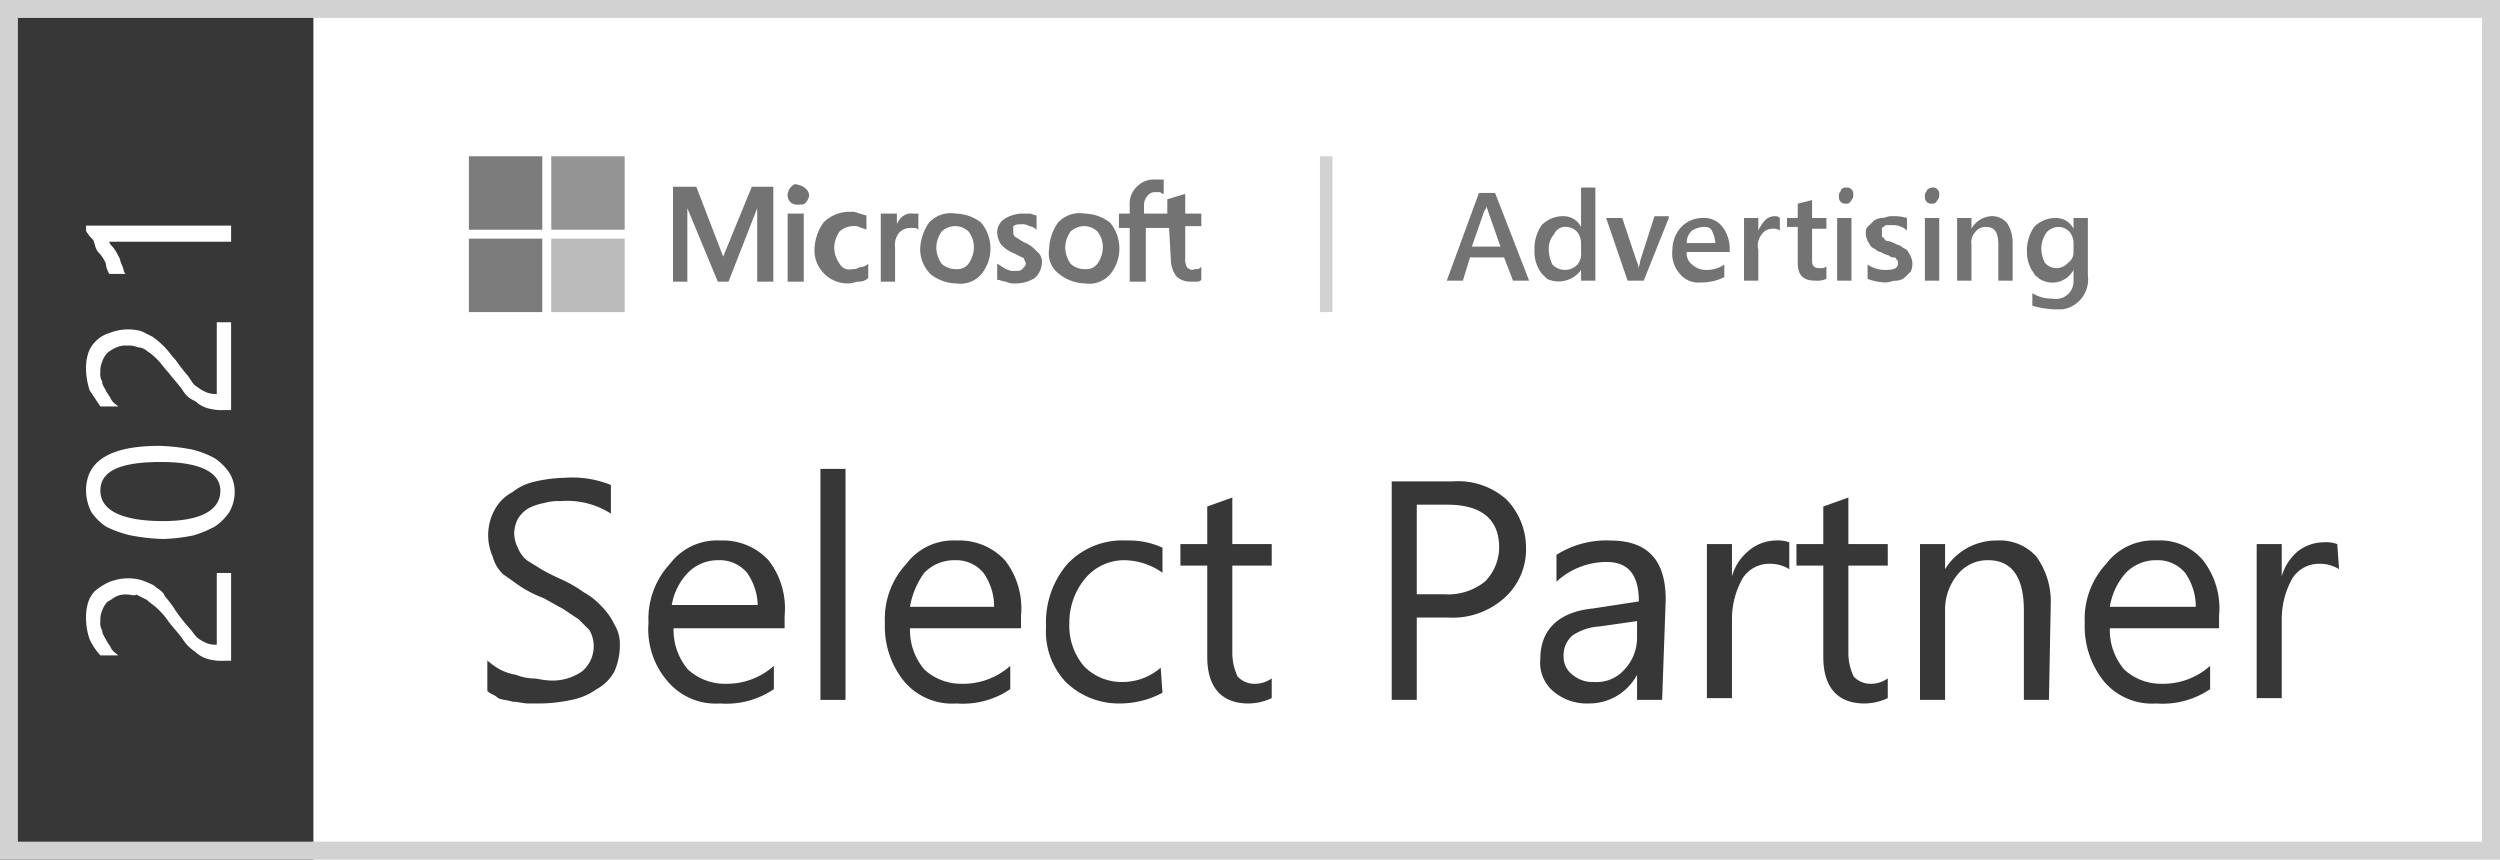
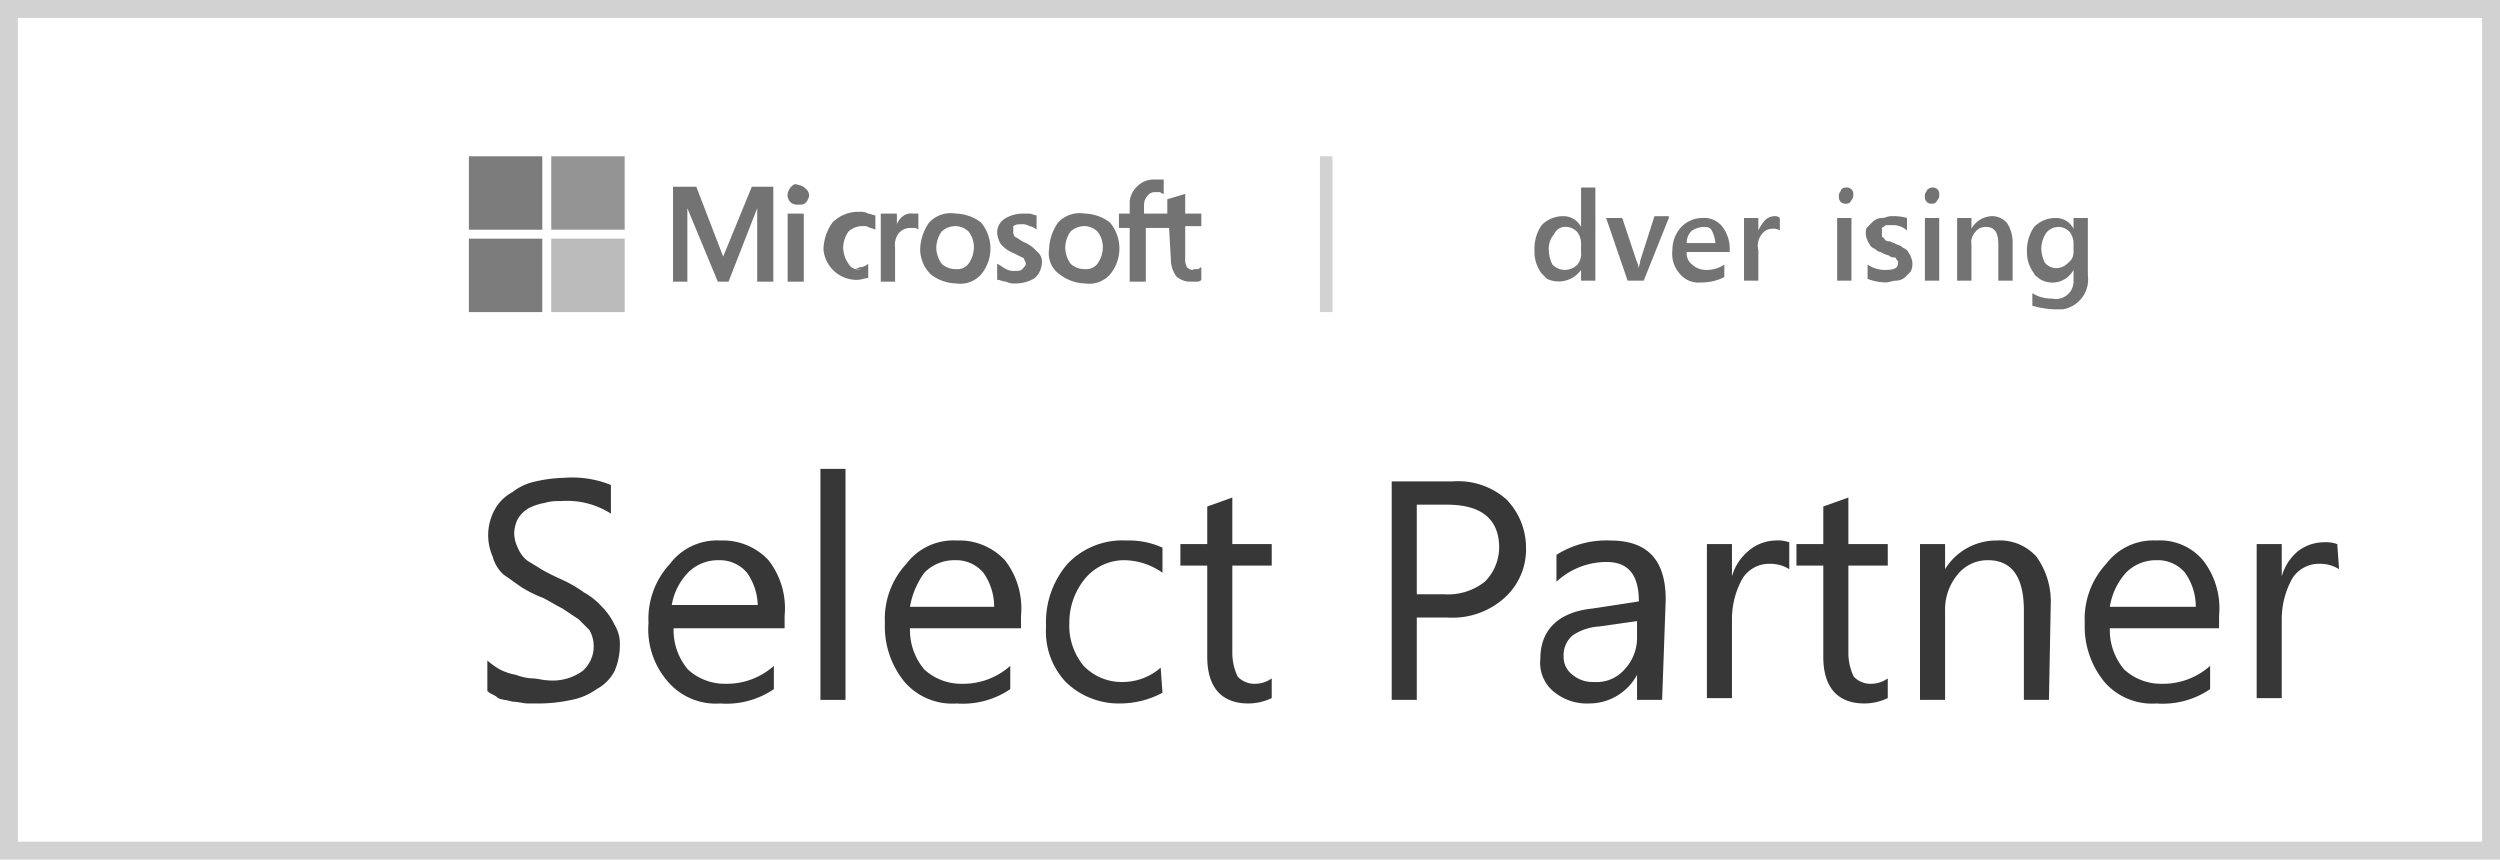
<svg xmlns="http://www.w3.org/2000/svg" width="139.6" height="48" viewBox="0 0 139.6 48">
  <g id="logo_microsoft_select_partner" style="isolation: isolate">
    <rect id="Rectangle_2420" width="139.6" height="48" fill="#fff" />
-     <rect id="Rectangle_2421" width="17.5" height="48" fill="#373737" />
    <path id="Tracé_10497" d="M2.3,20.6a1.268,1.268,0,0,0-.6.1c-.2.1-.3.2-.5.3a1.332,1.332,0,0,0-.3.5,1.268,1.268,0,0,0-.1.6.749.749,0,0,0,.1.5c0,.2.1.3.2.5s.2.3.3.5.3.3.4.4H.8a3.49,3.49,0,0,1-.6-.9A3.6,3.6,0,0,1,0,22a2.769,2.769,0,0,1,.1-.9,1.612,1.612,0,0,1,.4-.7,3.508,3.508,0,0,1,.8-.5,2.92,2.92,0,0,1,.9-.2,2.769,2.769,0,0,1,.9.1,4.875,4.875,0,0,1,.7.3c.2.2.5.3.6.6a5.547,5.547,0,0,1,.6.8,9.684,9.684,0,0,0,.7.9c.2.2.3.4.5.6a2.186,2.186,0,0,0,.5.3,1.268,1.268,0,0,0,.6.1v-4h.8v4.9H7.7a2.769,2.769,0,0,1-.9-.1,1.612,1.612,0,0,1-.7-.4,2.336,2.336,0,0,1-.7-.7c-.2-.3-.5-.6-.8-1a4.349,4.349,0,0,0-.6-.7c-.2-.2-.4-.3-.6-.5l-.6-.3C2.7,20.7,2.5,20.6,2.3,20.6Z" transform="translate(4.805 12.597)" fill="#fff" />
    <path id="Tracé_10498" d="M4.1,12.3a11.019,11.019,0,0,1,1.8.2,5.023,5.023,0,0,1,1.3.5,3.044,3.044,0,0,1,.8.8,2.016,2.016,0,0,1,.3,1.1A2.279,2.279,0,0,1,8,16a3.043,3.043,0,0,1-.8.8,6.117,6.117,0,0,1-1.2.5,9.852,9.852,0,0,1-1.7.2,11.019,11.019,0,0,1-1.8-.2,5.782,5.782,0,0,1-1.4-.5A3.044,3.044,0,0,1,.3,16,2.663,2.663,0,0,1,0,14.8C0,13.1,1.4,12.3,4.1,12.3Zm.1.9c-2.3,0-3.4.5-3.4,1.6S2,16.5,4.3,16.5c2.1,0,3.2-.6,3.2-1.7C7.5,13.8,6.4,13.2,4.2,13.2Z" transform="translate(4.805 12.597)" fill="#fff" />
    <path id="Tracé_10499" d="M2.3,6.7a1.268,1.268,0,0,0-.6.1,2.186,2.186,0,0,0-.5.3,1.332,1.332,0,0,0-.3.5,1.268,1.268,0,0,0-.1.6.749.749,0,0,0,.1.5c0,.2.1.3.2.5s.2.3.3.5.3.3.4.4H.8L.2,9.2A4.253,4.253,0,0,1,0,8.1a2.769,2.769,0,0,1,.1-.9,1.612,1.612,0,0,1,.4-.7A1.769,1.769,0,0,1,1.3,6a2.92,2.92,0,0,1,.9-.2,2.769,2.769,0,0,1,.9.1l.6.3a4.349,4.349,0,0,1,.7.6c.2.2.4.5.6.7a9.685,9.685,0,0,0,.7.9c.2.3.3.5.5.6a2.186,2.186,0,0,0,.5.3,1.268,1.268,0,0,0,.6.1v-4h.8v4.9H7.7a2.769,2.769,0,0,1-.9-.1,1.612,1.612,0,0,1-.7-.4,1.344,1.344,0,0,1-.7-.6c-.2-.3-.5-.6-.8-1-.2-.2-.4-.5-.6-.7A3.171,3.171,0,0,0,3.4,7a.764.764,0,0,0-.5-.2A1.268,1.268,0,0,0,2.3,6.7Z" transform="translate(4.805 12.597)" fill="#fff" />
    <path id="Tracé_10500" d="M8.1,0V.9H1.3c0,.1.1.2.2.3a2.186,2.186,0,0,1,.3.5c.1.1.1.3.2.5s.1.4.2.5H1.3a1.421,1.421,0,0,1-.2-.6,2.092,2.092,0,0,0-.4-.6C.5,1.3.5,1,.4.8A2.181,2.181,0,0,1,0,.3V0Z" transform="translate(4.805 12.597)" fill="#fff" />
-     <path id="Tracé_10501" d="M17,1.7V7h-.9V2.9h0L14.5,7h-.6L12.2,2.9h0V7h-.8V1.7h1.3l1.5,3.9h0l1.6-3.9H17Zm.8.4a.758.758,0,0,1,.2-.4c.1-.1.2-.2.4-.1a.758.758,0,0,1,.4.2.52.52,0,0,1,.2.4.758.758,0,0,1-.2.4c-.1.1-.2.1-.4.1a.6.6,0,0,1-.4-.1A.551.551,0,0,1,17.8,2.1Zm.9,1.1V7h-.9V3.2Zm2.7,3.1a.6.6,0,0,0,.4-.1.764.764,0,0,0,.5-.2v.8a.764.764,0,0,1-.5.2c-.2,0-.4.1-.6.1a1.863,1.863,0,0,1-1.9-1.7V5.2a2.7,2.7,0,0,1,.5-1.5,2.035,2.035,0,0,1,1.5-.6.9.9,0,0,1,.5.1c.1,0,.3.1.4.1v.8a1.007,1.007,0,0,0-.3-.1.6.6,0,0,0-.4-.1,1.135,1.135,0,0,0-.8.3,1.613,1.613,0,0,0-.3.9,1.613,1.613,0,0,0,.3.9.61.61,0,0,0,.7.3Zm3.4-3.1h.3v.9a.349.349,0,0,0-.2-.1h-.3a.864.864,0,0,0-.6.3,1.077,1.077,0,0,0-.2.8V7H23V3.2h.9v.6h0a1,1,0,0,1,.4-.5.749.749,0,0,1,.5-.1Zm.4,2a2.7,2.7,0,0,1,.5-1.5,1.651,1.651,0,0,1,1.5-.5,2.389,2.389,0,0,1,1.4.5,2.264,2.264,0,0,1,0,2.9,1.553,1.553,0,0,1-1.4.5,2.389,2.389,0,0,1-1.4-.5,1.974,1.974,0,0,1-.6-1.4Zm.9-.1a1.613,1.613,0,0,0,.3.9,1.136,1.136,0,0,0,.8.3.779.779,0,0,0,.7-.3,1.613,1.613,0,0,0,.3-.9,1.4,1.4,0,0,0-.3-.9,1.08,1.08,0,0,0-.7-.3,1.135,1.135,0,0,0-.8.3,1.613,1.613,0,0,0-.3.9Zm4.3-.9a.367.367,0,0,0,.1.3c.2.1.3.2.5.3a1.794,1.794,0,0,1,.7.5.713.713,0,0,1,.3.6,1.222,1.222,0,0,1-.4.9,2.016,2.016,0,0,1-1.1.3A.9.9,0,0,1,30,7c-.2,0-.3-.1-.5-.1V6c.2.1.3.2.5.3a.9.9,0,0,0,.5.1c.2,0,.3,0,.4-.1s.2-.2.2-.3-.1-.2-.1-.3l-.6-.3a1.794,1.794,0,0,1-.7-.5,1.421,1.421,0,0,1-.2-.6.909.909,0,0,1,.4-.8,1.929,1.929,0,0,1,1-.3h.4c.1,0,.3.1.4.1v.8a.758.758,0,0,0-.4-.2.749.749,0,0,0-.5-.1.6.6,0,0,0-.4.1q0,.15,0,.3Zm2,1a2.7,2.7,0,0,1,.5-1.5,1.651,1.651,0,0,1,1.5-.5,2.389,2.389,0,0,1,1.4.5,2.264,2.264,0,0,1,0,2.9,1.553,1.553,0,0,1-1.4.5A2.389,2.389,0,0,1,33,6.6a1.414,1.414,0,0,1-.6-1.4Zm.9-.1a1.613,1.613,0,0,0,.3.9,1.136,1.136,0,0,0,.8.3.779.779,0,0,0,.7-.3,1.613,1.613,0,0,0,.3-.9,1.4,1.4,0,0,0-.3-.9,1.08,1.08,0,0,0-.7-.3,1.136,1.136,0,0,0-.8.3,1.613,1.613,0,0,0-.3.9ZM39.1,4H37.8V7h-.9V4h-.6V3.2h.6V2.7a1.284,1.284,0,0,1,.4-1,1.284,1.284,0,0,1,1-.4h.5v.8a.31.31,0,0,1-.2-.1h-.3a.52.52,0,0,0-.4.2.764.764,0,0,0-.2.5v.5H39V2.4l1-.3V3.2h.9v.7H40V5.7a.9.9,0,0,0,.1.5c.1.1.3.2.4.1h.2c.1,0,.1-.1.2-.1v.7a.31.31,0,0,1-.2.1h-.4a1.135,1.135,0,0,1-.8-.3,1.613,1.613,0,0,1-.3-.9Z" transform="translate(26.182 8.727)" fill="#737373" />
+     <path id="Tracé_10501" d="M17,1.7V7h-.9V2.9h0L14.5,7h-.6L12.2,2.9h0V7h-.8V1.7h1.3l1.5,3.9h0l1.6-3.9H17Zm.8.4a.758.758,0,0,1,.2-.4c.1-.1.2-.2.4-.1a.758.758,0,0,1,.4.2.52.52,0,0,1,.2.4.758.758,0,0,1-.2.4c-.1.1-.2.1-.4.1a.6.6,0,0,1-.4-.1A.551.551,0,0,1,17.8,2.1Zm.9,1.1V7h-.9V3.2Zm2.7,3.1a.6.6,0,0,0,.4-.1.764.764,0,0,0,.5-.2v.8c-.2,0-.4.1-.6.1a1.863,1.863,0,0,1-1.9-1.7V5.2a2.7,2.7,0,0,1,.5-1.5,2.035,2.035,0,0,1,1.5-.6.9.9,0,0,1,.5.1c.1,0,.3.1.4.1v.8a1.007,1.007,0,0,0-.3-.1.6.6,0,0,0-.4-.1,1.135,1.135,0,0,0-.8.3,1.613,1.613,0,0,0-.3.9,1.613,1.613,0,0,0,.3.9.61.61,0,0,0,.7.3Zm3.4-3.1h.3v.9a.349.349,0,0,0-.2-.1h-.3a.864.864,0,0,0-.6.3,1.077,1.077,0,0,0-.2.8V7H23V3.2h.9v.6h0a1,1,0,0,1,.4-.5.749.749,0,0,1,.5-.1Zm.4,2a2.7,2.7,0,0,1,.5-1.5,1.651,1.651,0,0,1,1.5-.5,2.389,2.389,0,0,1,1.4.5,2.264,2.264,0,0,1,0,2.9,1.553,1.553,0,0,1-1.4.5,2.389,2.389,0,0,1-1.4-.5,1.974,1.974,0,0,1-.6-1.4Zm.9-.1a1.613,1.613,0,0,0,.3.9,1.136,1.136,0,0,0,.8.3.779.779,0,0,0,.7-.3,1.613,1.613,0,0,0,.3-.9,1.4,1.4,0,0,0-.3-.9,1.08,1.08,0,0,0-.7-.3,1.135,1.135,0,0,0-.8.3,1.613,1.613,0,0,0-.3.9Zm4.3-.9a.367.367,0,0,0,.1.3c.2.1.3.2.5.3a1.794,1.794,0,0,1,.7.5.713.713,0,0,1,.3.6,1.222,1.222,0,0,1-.4.9,2.016,2.016,0,0,1-1.1.3A.9.9,0,0,1,30,7c-.2,0-.3-.1-.5-.1V6c.2.1.3.2.5.3a.9.9,0,0,0,.5.1c.2,0,.3,0,.4-.1s.2-.2.2-.3-.1-.2-.1-.3l-.6-.3a1.794,1.794,0,0,1-.7-.5,1.421,1.421,0,0,1-.2-.6.909.909,0,0,1,.4-.8,1.929,1.929,0,0,1,1-.3h.4c.1,0,.3.1.4.1v.8a.758.758,0,0,0-.4-.2.749.749,0,0,0-.5-.1.6.6,0,0,0-.4.1q0,.15,0,.3Zm2,1a2.7,2.7,0,0,1,.5-1.5,1.651,1.651,0,0,1,1.5-.5,2.389,2.389,0,0,1,1.4.5,2.264,2.264,0,0,1,0,2.9,1.553,1.553,0,0,1-1.4.5A2.389,2.389,0,0,1,33,6.6a1.414,1.414,0,0,1-.6-1.4Zm.9-.1a1.613,1.613,0,0,0,.3.9,1.136,1.136,0,0,0,.8.3.779.779,0,0,0,.7-.3,1.613,1.613,0,0,0,.3-.9,1.4,1.4,0,0,0-.3-.9,1.08,1.08,0,0,0-.7-.3,1.136,1.136,0,0,0-.8.3,1.613,1.613,0,0,0-.3.9ZM39.1,4H37.8V7h-.9V4h-.6V3.2h.6V2.7a1.284,1.284,0,0,1,.4-1,1.284,1.284,0,0,1,1-.4h.5v.8a.31.31,0,0,1-.2-.1h-.3a.52.52,0,0,0-.4.2.764.764,0,0,0-.2.5v.5H39V2.4l1-.3V3.2h.9v.7H40V5.7a.9.9,0,0,0,.1.5c.1.1.3.2.4.1h.2c.1,0,.1-.1.2-.1v.7a.31.31,0,0,1-.2.1h-.4a1.135,1.135,0,0,1-.8-.3,1.613,1.613,0,0,1-.3-.9Z" transform="translate(26.182 8.727)" fill="#737373" />
    <rect id="Rectangle_2422" width="4.1" height="4.1" transform="translate(26.182 8.727)" fill="#7c7c7c" />
    <rect id="Rectangle_2423" width="4.1" height="4.1" transform="translate(30.782 8.727)" fill="#949494" />
    <rect id="Rectangle_2424" width="4.1" height="4.1" transform="translate(26.182 13.327)" fill="#7b7b7b" />
    <rect id="Rectangle_2425" width="4.1" height="4.1" transform="translate(30.782 13.327)" fill="#bababa" />
-     <path id="Tracé_10502" d="M4.6,5.2H3.7L3.2,3.9H1.3L.9,5.2H0L1.8.3h.9ZM3,3.3l-.7-2c0-.1-.1-.2-.1-.3h0a.367.367,0,0,1-.1.3l-.7,2Z" transform="translate(80.786 10.472)" fill="#737373" />
    <path id="Tracé_10503" d="M8.3,5.2H7.5V4.6h0a1.536,1.536,0,0,1-1.9.5l-.3-.3a2.01,2.01,0,0,1-.4-1.3,2.3,2.3,0,0,1,.4-1.4,1.656,1.656,0,0,1,1.2-.5,1.1,1.1,0,0,1,1,.6h0V0h.8ZM7.5,3.6V3.1a1.072,1.072,0,0,0-.2-.6.864.864,0,0,0-.6-.3.67.67,0,0,0-.7.4,1.222,1.222,0,0,0-.3.9,1.884,1.884,0,0,0,.2.8.967.967,0,0,0,1.4,0,.952.952,0,0,0,.2-.7Z" transform="translate(80.786 10.472)" fill="#737373" />
    <path id="Tracé_10504" d="M12.4,1.7,11,5.2h-.9L8.9,1.7h.9l.8,2.4a.9.9,0,0,1,.1.5h0c0-.2.1-.3.1-.5l.8-2.5h.8Z" transform="translate(80.786 10.472)" fill="#737373" />
    <path id="Tracé_10505" d="M15.8,3.6H13.4a.779.779,0,0,0,.3.7,1.136,1.136,0,0,0,.8.3,1.689,1.689,0,0,0,1-.3V5a2.768,2.768,0,0,1-1.3.3A1.346,1.346,0,0,1,13,4.8a1.678,1.678,0,0,1-.4-1.3,1.9,1.9,0,0,1,.5-1.3,1.656,1.656,0,0,1,1.2-.5,1.274,1.274,0,0,1,1.1.5,2.01,2.01,0,0,1,.4,1.3ZM15,3.1a1.854,1.854,0,0,0-.2-.7c-.1-.2-.3-.2-.5-.2a1.421,1.421,0,0,0-.6.2.908.908,0,0,0-.3.7Z" transform="translate(80.786 10.472)" fill="#737373" />
    <path id="Tracé_10506" d="M18.6,2.4a.6.6,0,0,0-.4-.1.713.713,0,0,0-.6.3,1.02,1.02,0,0,0-.2.9V5.2h-.8V1.7h.8v.7h0a2.092,2.092,0,0,1,.4-.6.764.764,0,0,1,.5-.2.367.367,0,0,1,.3.1Z" transform="translate(80.786 10.472)" fill="#737373" />
-     <path id="Tracé_10507" d="M21.2,5.1a1.268,1.268,0,0,1-.6.1c-.7,0-1-.3-1-1v-2H19V1.7h.6V.9l.8-.2v1h.8v.6h-.8V4c0,.2,0,.3.1.4s.2.1.4.1a.367.367,0,0,0,.3-.1Z" transform="translate(80.786 10.472)" fill="#737373" />
    <path id="Tracé_10508" d="M22.3.9A.367.367,0,0,1,22,.8a.367.367,0,0,1-.1-.3A.367.367,0,0,1,22,.2c0-.1.1-.2.3-.2a.367.367,0,0,1,.3.1.367.367,0,0,1,.1.3.367.367,0,0,1-.1.3C22.5.9,22.4.9,22.3.9Zm.3,4.3h-.8V1.7h.8Z" transform="translate(80.786 10.472)" fill="#737373" />
    <path id="Tracé_10509" d="M23.5,5.1V4.3a1.689,1.689,0,0,0,1,.3c.5,0,.7-.1.7-.4,0-.1,0-.1-.1-.2,0-.1-.1-.1-.2-.1a.349.349,0,0,1-.2-.1l-.3-.1c-.1-.1-.3-.1-.4-.2s-.2-.1-.3-.2-.1-.2-.2-.3c0-.1-.1-.2-.1-.4s0-.3.1-.4l.3-.3a.764.764,0,0,1,.5-.2c.2,0,.3-.1.5-.1a2.769,2.769,0,0,1,.9.1v.7a1.136,1.136,0,0,0-.8-.3h-.3c-.1,0-.1,0-.2.1a.1.1,0,0,0-.1.1v.4a.1.1,0,0,0,.1.1c.1.2.2.2.3.2s.2.1.3.1c.1.1.3.1.4.2s.2.1.3.2.1.2.2.3c0,.1.1.2.1.4a.9.9,0,0,1-.1.5l-.3.3a.764.764,0,0,1-.5.2c-.2,0-.4.1-.6.1A2.958,2.958,0,0,1,23.5,5.1Z" transform="translate(80.786 10.472)" fill="#737373" />
    <path id="Tracé_10510" d="M27.1.9a.367.367,0,0,1-.3-.1.367.367,0,0,1-.1-.3.367.367,0,0,1,.1-.3c0-.1.2-.2.3-.2a.367.367,0,0,1,.3.1.367.367,0,0,1,.1.3.367.367,0,0,1-.1.3C27.3.9,27.2.9,27.1.9Zm.4,4.3h-.8V1.7h.8Z" transform="translate(80.786 10.472)" fill="#737373" />
    <path id="Tracé_10511" d="M31.6,5.2h-.8v-2c0-.7-.2-1-.7-1a.713.713,0,0,0-.6.3.844.844,0,0,0-.2.7v2h-.8V1.7h.8v.6h0a1.356,1.356,0,0,1,1.1-.7,1.086,1.086,0,0,1,.9.4,2.016,2.016,0,0,1,.3,1.1Z" transform="translate(80.786 10.472)" fill="#737373" />
    <path id="Tracé_10512" d="M35.8,4.9a1.691,1.691,0,0,1-1.4,1.9h-.5a5.019,5.019,0,0,1-1.2-.2V5.9a2.016,2.016,0,0,0,1.1.3A.987.987,0,0,0,35,5.3V4.6h0a1.342,1.342,0,0,1-1.9.5c-.1-.1-.3-.2-.3-.3a1.922,1.922,0,0,1-.4-1.2,2.3,2.3,0,0,1,.4-1.4A1.656,1.656,0,0,1,34,1.7a1.1,1.1,0,0,1,1,.6h0V1.7h.8ZM35,3.6V3.1a1.072,1.072,0,0,0-.2-.6.864.864,0,0,0-.6-.3.908.908,0,0,0-.7.3,1.613,1.613,0,0,0-.3.9,1.884,1.884,0,0,0,.2.8.864.864,0,0,0,.6.3.908.908,0,0,0,.7-.3.713.713,0,0,0,.3-.6Z" transform="translate(80.786 10.472)" fill="#737373" />
    <rect id="Rectangle_2426" width="0.7" height="8.7" transform="translate(73.705 8.727)" fill="#d2d2d2" />
    <path id="Tracé_10513" d="M0,12.4V10.7a4.233,4.233,0,0,0,.7.5,3.178,3.178,0,0,0,.9.3,2.92,2.92,0,0,0,.9.2c.3,0,.6.1.8.1a2.877,2.877,0,0,0,2-.5A1.835,1.835,0,0,0,5.7,9l-.6-.6-.9-.6c-.4-.2-.7-.4-1.1-.6a6.658,6.658,0,0,1-1.2-.6c-.3-.2-.7-.5-1-.7a2.075,2.075,0,0,1-.6-1A2.959,2.959,0,0,1,.4,2.3a2.41,2.41,0,0,1,1-1A3.1,3.1,0,0,1,2.7.7,7.772,7.772,0,0,1,4.3.5,5.7,5.7,0,0,1,6.9.9V2.5a4.521,4.521,0,0,0-2.8-.7,2.769,2.769,0,0,0-.9.1,3.178,3.178,0,0,0-.9.3,1.7,1.7,0,0,0-.6.6,1.884,1.884,0,0,0-.2.8,1.884,1.884,0,0,0,.2.8,1.794,1.794,0,0,0,.5.7c.3.2.5.3.8.5a13.391,13.391,0,0,0,1.2.6,7.459,7.459,0,0,1,1.2.7,3.915,3.915,0,0,1,1,.8,3.592,3.592,0,0,1,.7,1,2.016,2.016,0,0,1,.3,1.1,3.653,3.653,0,0,1-.3,1.5,2.41,2.41,0,0,1-1,1,3.506,3.506,0,0,1-1.4.6,8.807,8.807,0,0,1-1.7.2H2.3c-.3,0-.6-.1-.9-.1-.3-.1-.6-.1-.8-.2C.4,12.6.2,12.6,0,12.4Z" transform="translate(27.213 26.182)" fill="#373737" />
    <path id="Tracé_10514" d="M16.6,8.9H10.4a3.406,3.406,0,0,0,.8,2.3,3.037,3.037,0,0,0,2.1.8A3.942,3.942,0,0,0,16,11v1.3a4.706,4.706,0,0,1-3,.8,3.519,3.519,0,0,1-2.9-1.2A4.429,4.429,0,0,1,9,8.6a4.512,4.512,0,0,1,1.2-3.3A3.285,3.285,0,0,1,13,4a3.477,3.477,0,0,1,2.7,1.1,4.369,4.369,0,0,1,.9,3.1ZM15.1,7.7a3.292,3.292,0,0,0-.6-1.9,1.99,1.99,0,0,0-1.6-.7,2.342,2.342,0,0,0-1.7.7,3.426,3.426,0,0,0-.9,1.8h4.8Z" transform="translate(27.213 26.182)" fill="#373737" />
    <path id="Tracé_10515" d="M20,12.9H18.6V0H20Z" transform="translate(27.213 26.182)" fill="#373737" />
    <path id="Tracé_10516" d="M29.8,8.9H23.6a3.406,3.406,0,0,0,.8,2.3,3.037,3.037,0,0,0,2.1.8,3.942,3.942,0,0,0,2.7-1v1.3a4.706,4.706,0,0,1-3,.8,3.519,3.519,0,0,1-2.9-1.2,4.884,4.884,0,0,1-1.1-3.3,4.512,4.512,0,0,1,1.2-3.3A3.285,3.285,0,0,1,26.2,4a3.478,3.478,0,0,1,2.7,1.1,4.369,4.369,0,0,1,.9,3.1ZM28.3,7.7a3.292,3.292,0,0,0-.6-1.9,1.99,1.99,0,0,0-1.6-.7,2.342,2.342,0,0,0-1.7.7,4.552,4.552,0,0,0-.8,1.9Z" transform="translate(27.213 26.182)" fill="#373737" />
    <path id="Tracé_10517" d="M37.7,12.5a5.025,5.025,0,0,1-2.4.6,4.234,4.234,0,0,1-3-1.2,4.111,4.111,0,0,1-1.1-3.1,4.988,4.988,0,0,1,1.2-3.5A4.224,4.224,0,0,1,35.7,4a4.477,4.477,0,0,1,2,.4V5.8a3.771,3.771,0,0,0-2.1-.7,2.836,2.836,0,0,0-2.2,1,3.84,3.84,0,0,0-.9,2.5,3.492,3.492,0,0,0,.8,2.4,2.94,2.94,0,0,0,2.2.9,3.227,3.227,0,0,0,2.1-.8Z" transform="translate(27.213 26.182)" fill="#373737" />
    <path id="Tracé_10518" d="M43.8,12.8a3.079,3.079,0,0,1-1.3.3c-1.5,0-2.3-.9-2.3-2.6V5.4H38.7V4.2h1.5V2.1l1.4-.5V4.2h2.2V5.4H41.6v4.9a3.079,3.079,0,0,0,.3,1.3,1.284,1.284,0,0,0,1,.4,1.613,1.613,0,0,0,.9-.3Z" transform="translate(27.213 26.182)" fill="#373737" />
    <path id="Tracé_10519" d="M51.9,8.3v4.6H50.5V.7h3.4a4.064,4.064,0,0,1,3,1A3.864,3.864,0,0,1,58,4.4a3.631,3.631,0,0,1-1.2,2.8,4.336,4.336,0,0,1-3.2,1.1Zm0-6.3V7h1.5a3.306,3.306,0,0,0,2.3-.7,2.732,2.732,0,0,0,.8-1.9c0-1.6-1-2.4-2.9-2.4Z" transform="translate(27.213 26.182)" fill="#373737" />
    <path id="Tracé_10520" d="M65.6,12.9H64.2V11.5h0a3.034,3.034,0,0,1-2.7,1.6,2.883,2.883,0,0,1-2-.7,2.086,2.086,0,0,1-.7-1.8c0-1.6,1-2.6,2.9-2.8l2.6-.4c0-1.5-.6-2.2-1.8-2.2a4.106,4.106,0,0,0-2.8,1.1V4.8a5.208,5.208,0,0,1,3-.8c2.1,0,3.1,1.1,3.1,3.3ZM64.2,8.5l-2.1.3a2.976,2.976,0,0,0-1.5.5,1.457,1.457,0,0,0-.5,1.2,1.231,1.231,0,0,0,.5,1,1.746,1.746,0,0,0,1.2.4,2.06,2.06,0,0,0,1.7-.7,2.567,2.567,0,0,0,.7-1.8Z" transform="translate(27.213 26.182)" fill="#373737" />
    <path id="Tracé_10521" d="M72.7,5.6a2.016,2.016,0,0,0-1.1-.3,1.763,1.763,0,0,0-1.5.8,4.645,4.645,0,0,0-.6,2.3v4.4H68.1V4.2h1.4V6h0a2.845,2.845,0,0,1,.9-1.4A2.4,2.4,0,0,1,71.9,4a1.949,1.949,0,0,1,.8.1Z" transform="translate(27.213 26.182)" fill="#373737" />
    <path id="Tracé_10522" d="M78.2,12.8a3.079,3.079,0,0,1-1.3.3c-1.5,0-2.3-.9-2.3-2.6V5.4H73.1V4.2h1.5V2.1L76,1.6V4.2h2.2V5.4H76v4.9a3.079,3.079,0,0,0,.3,1.3,1.284,1.284,0,0,0,1,.4,1.613,1.613,0,0,0,.9-.3Z" transform="translate(27.213 26.182)" fill="#373737" />
    <path id="Tracé_10523" d="M87.2,12.9H85.8v-5c0-1.9-.7-2.8-2-2.8a2.136,2.136,0,0,0-1.7.8,3.057,3.057,0,0,0-.7,2v5H80V4.2h1.4V5.6h0A3.356,3.356,0,0,1,84.3,4a2.737,2.737,0,0,1,2.2.9,4.3,4.3,0,0,1,.8,2.7Z" transform="translate(27.213 26.182)" fill="#373737" />
    <path id="Tracé_10524" d="M96.8,8.9H90.6a3.406,3.406,0,0,0,.8,2.3,3.037,3.037,0,0,0,2.1.8,3.942,3.942,0,0,0,2.7-1v1.3a4.706,4.706,0,0,1-3,.8,3.519,3.519,0,0,1-2.9-1.2,4.884,4.884,0,0,1-1.1-3.3,4.512,4.512,0,0,1,1.2-3.3A3.285,3.285,0,0,1,93.2,4a3.143,3.143,0,0,1,2.6,1.1,4.369,4.369,0,0,1,.9,3.1v.7ZM95.4,7.7a3.292,3.292,0,0,0-.6-1.9,1.99,1.99,0,0,0-1.6-.7,2.342,2.342,0,0,0-1.7.7,3.717,3.717,0,0,0-.9,1.9Z" transform="translate(27.213 26.182)" fill="#373737" />
    <path id="Tracé_10525" d="M103.4,5.6a2.016,2.016,0,0,0-1.1-.3,1.763,1.763,0,0,0-1.5.8,4.645,4.645,0,0,0-.6,2.3v4.4H98.8V4.2h1.4V6h0a2.845,2.845,0,0,1,.9-1.4,2.389,2.389,0,0,1,1.4-.5,1.949,1.949,0,0,1,.8.1Z" transform="translate(27.213 26.182)" fill="#373737" />
    <rect id="Rectangle_2607" data-name="Rectangle 2607" width="139.6" height="48" fill="none" />
    <rect id="Rectangle_2608" data-name="Rectangle 2608" width="138.6" height="47" transform="translate(0.5 0.5)" fill="none" stroke="#d2d2d2" stroke-miterlimit="10" stroke-width="1" />
  </g>
</svg>